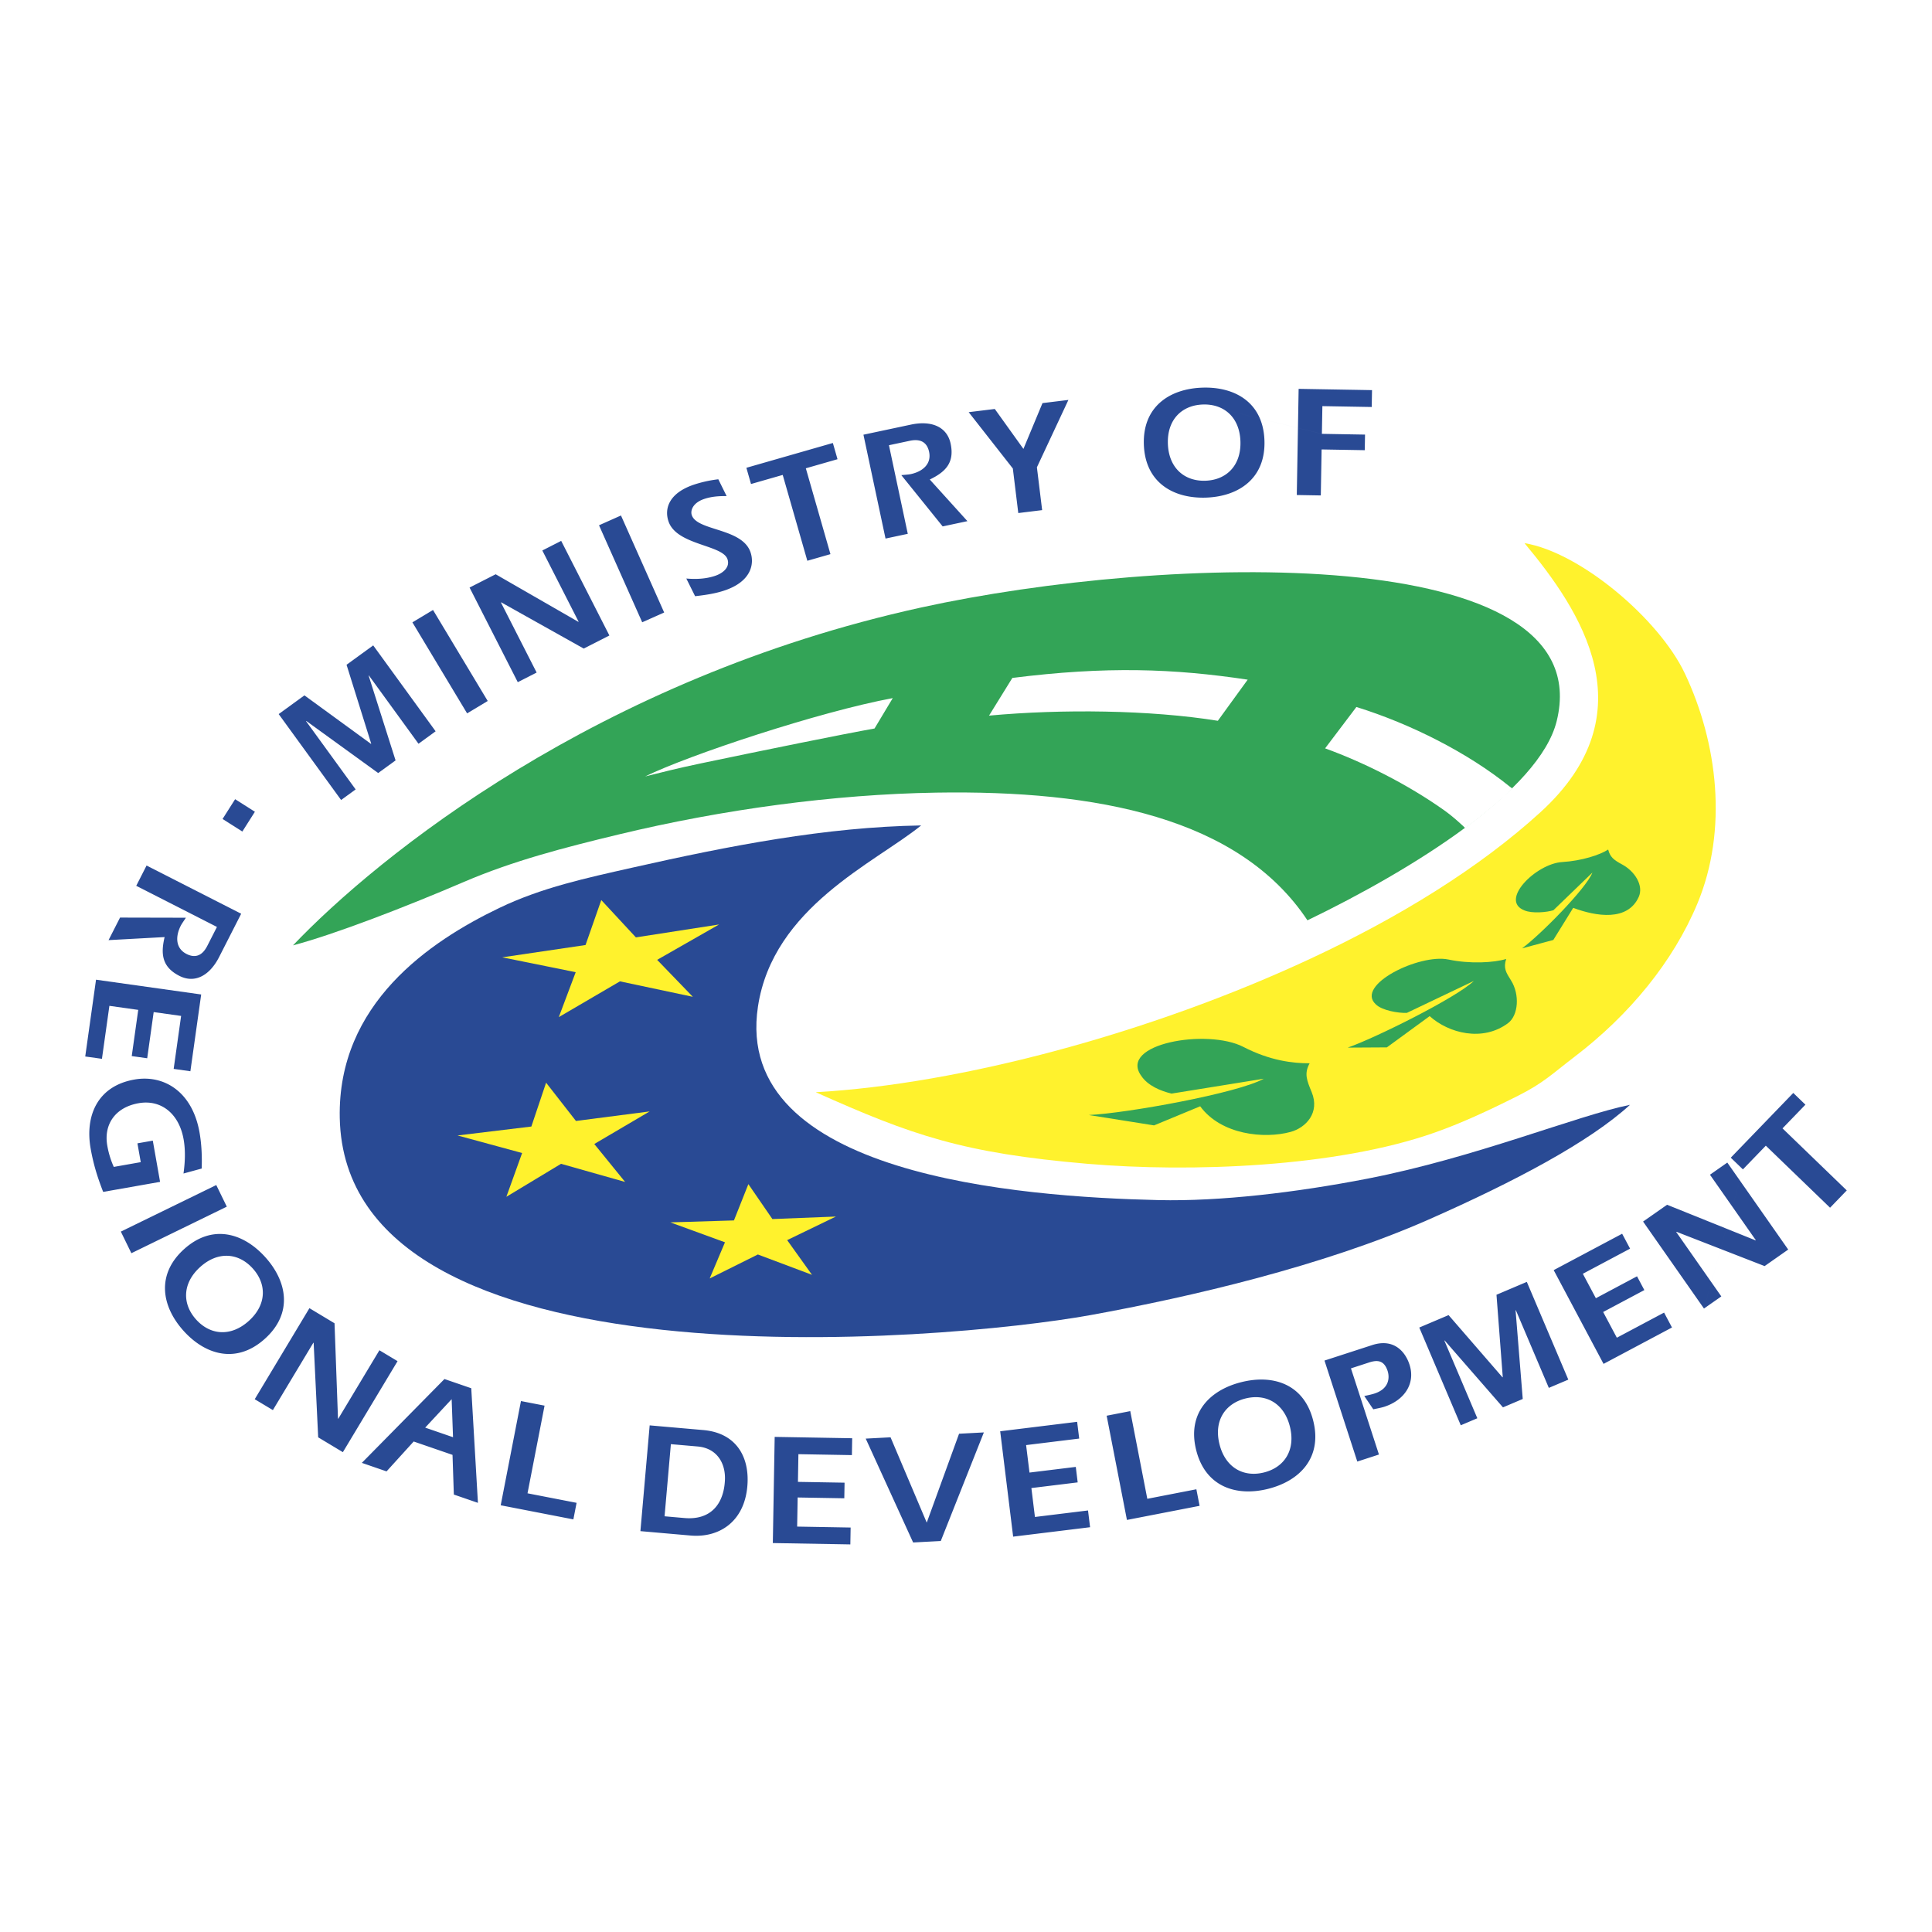
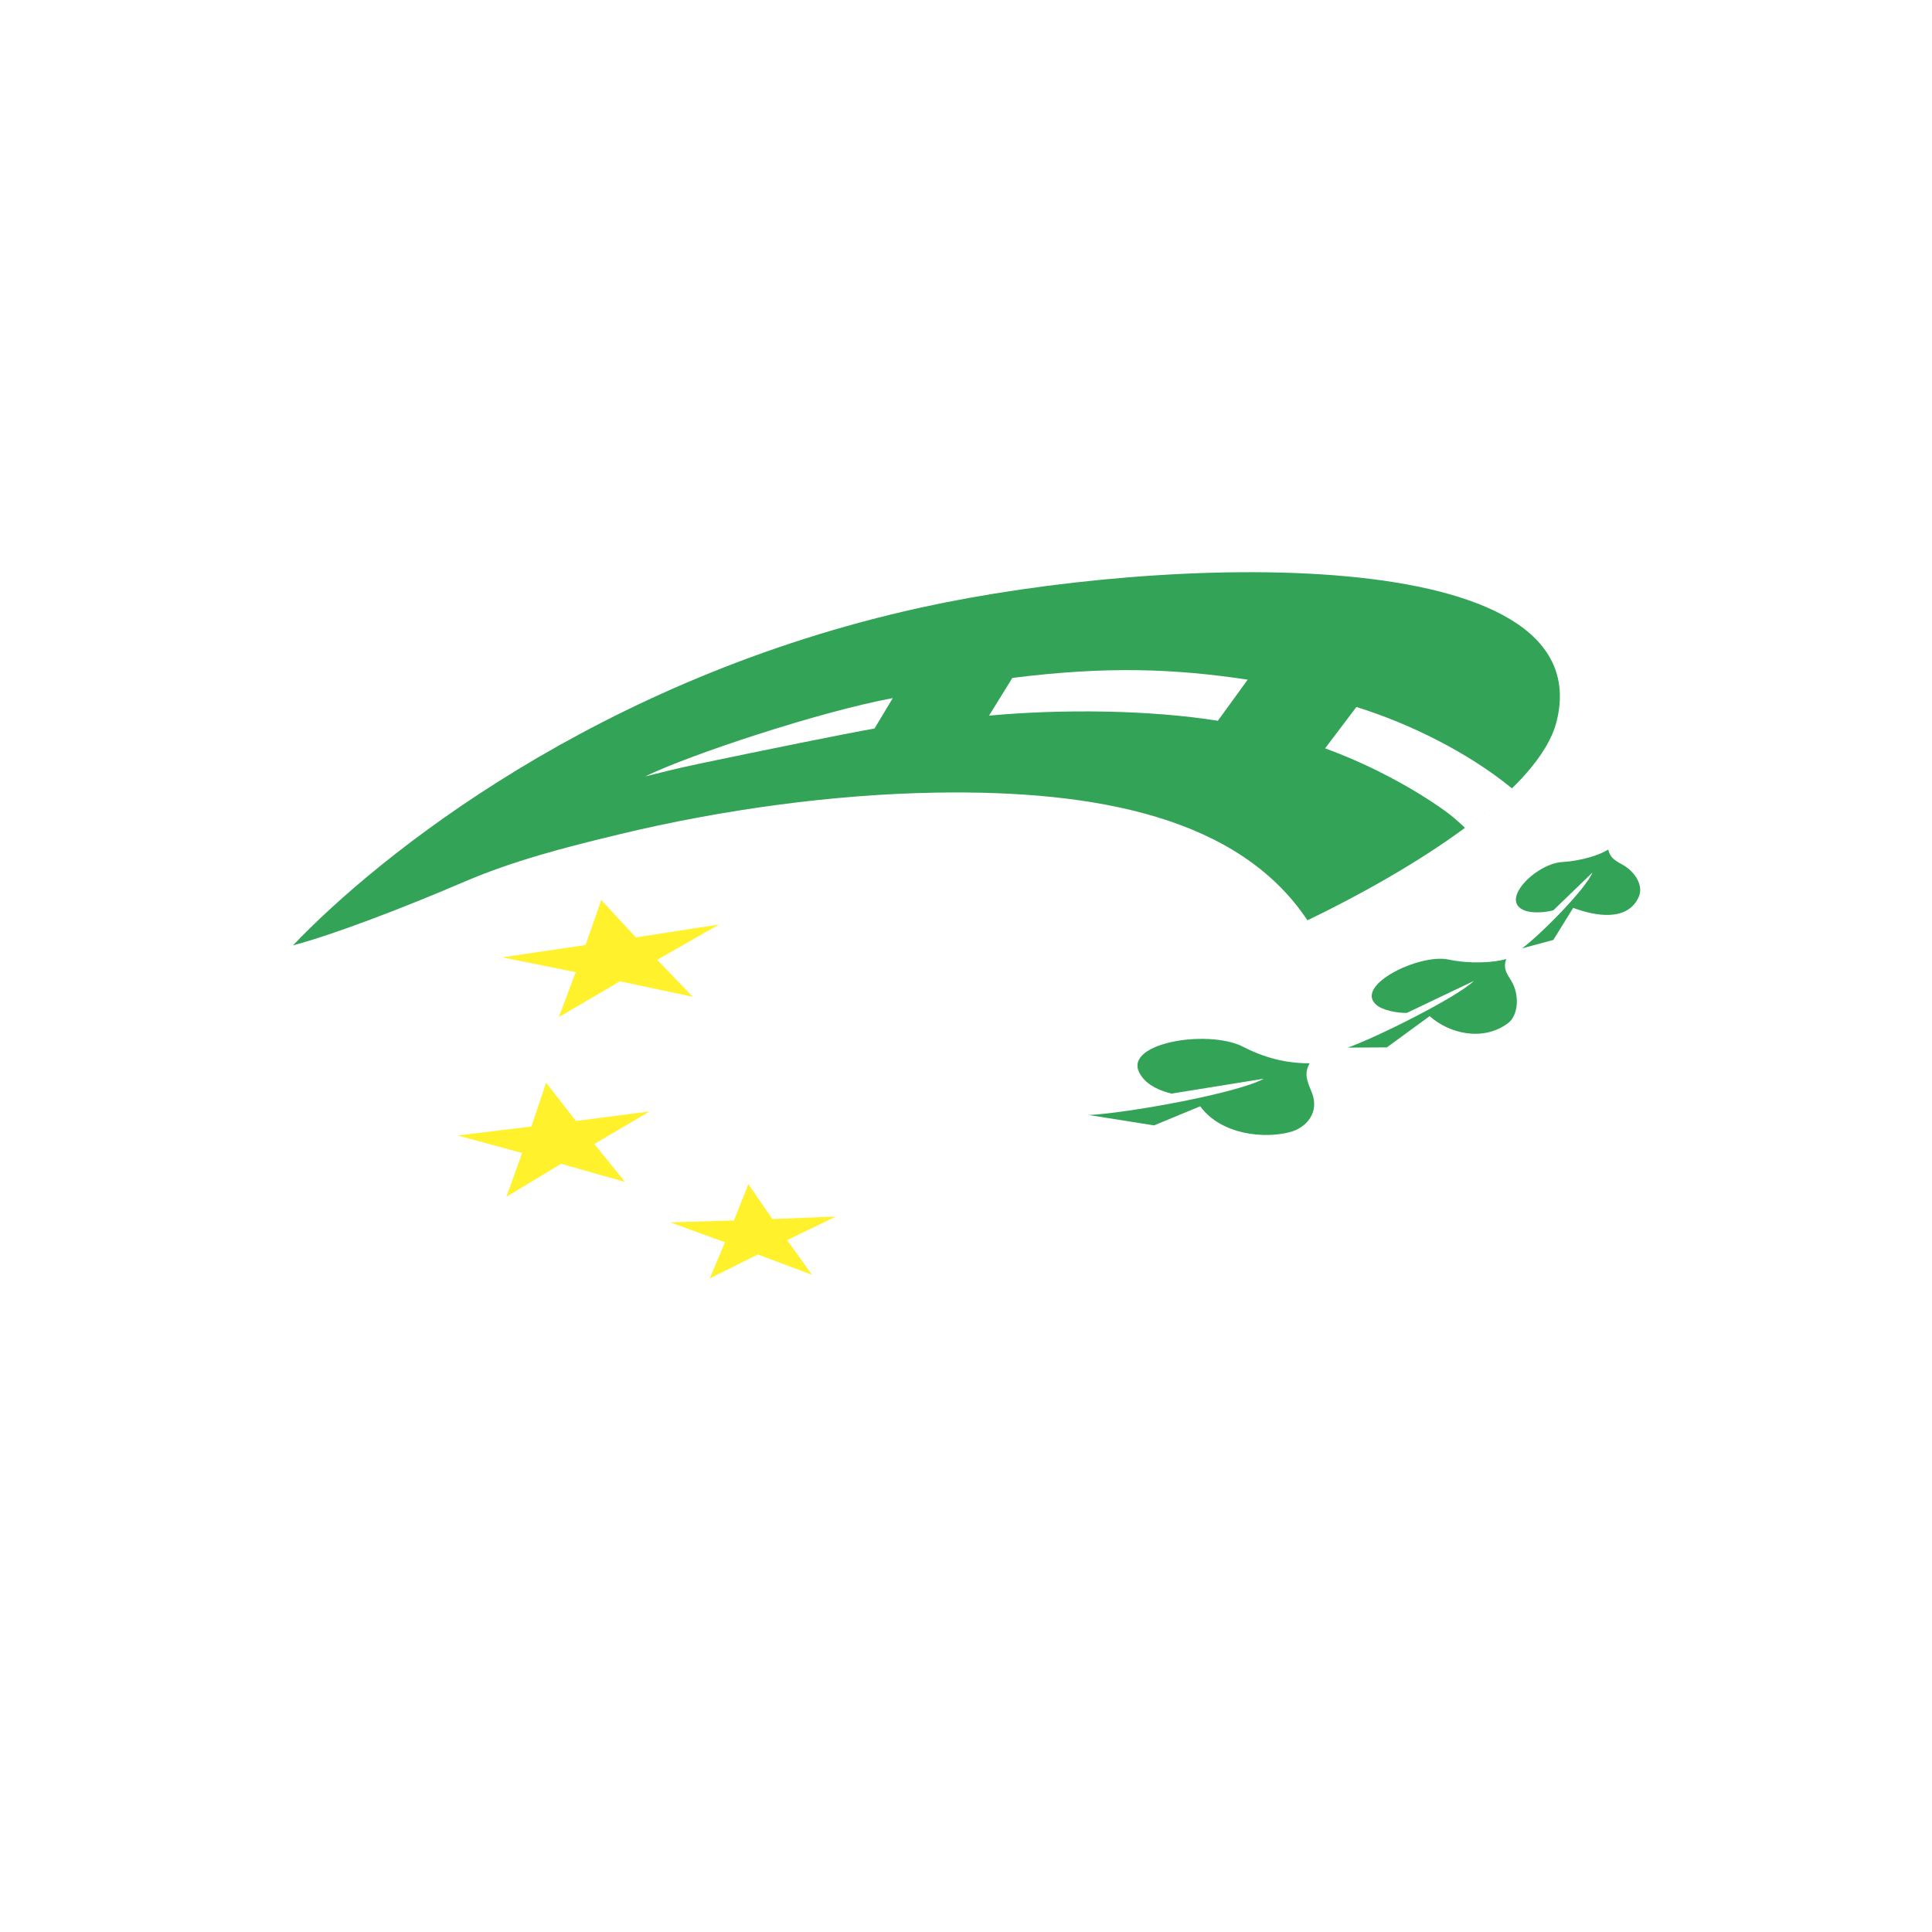
<svg xmlns="http://www.w3.org/2000/svg" width="2500" height="2500" viewBox="0 0 192.756 192.756">
  <g fill-rule="evenodd" clip-rule="evenodd">
-     <path fill="#fff" d="M0 0h192.756v192.756H0V0z" />
-     <path d="M91.904 82.354c-9.516.16-19.084 2.017-28.812 4.21-4.614 1.041-9.023 1.981-13.276 4.022-6.95 3.334-16.158 9.569-15.918 20.959.581 27.492 60.303 22.301 74.887 19.664 10.014-1.811 23.287-4.92 33.68-9.502 8.635-3.805 16.107-7.77 20.16-11.477-5.252 1.053-15.432 5.273-26.193 7.365-7.127 1.385-14.719 2.281-20.852 2.139-13.84-.322-42.502-2.471-39.959-19.303 1.498-9.916 11.658-14.332 16.283-18.077z" fill="#294a94" />
-     <path d="M81.388 108.971c14.394-.809 33.417-5.881 49.417-13.35 8.795-4.105 16.801-9.034 22.887-14.586 10.869-9.918 4.004-20.13-1.592-26.846 5.584.92 13.428 7.58 15.992 12.991 3.285 6.931 4.324 15.616 1.256 22.972-2.408 5.776-6.764 11.098-12.264 15.29-2.232 1.703-3.07 2.596-5.625 3.881-3.139 1.576-5.736 2.762-8.318 3.674-9.826 3.469-24.395 3.992-34.654 3.115-12.407-1.063-17.483-2.833-27.099-7.141z" fill="#fff22d" />
    <path d="M130.445 91.821c-6.814-10.252-21.004-13.003-37.046-12.741-10.182.167-21.324 1.678-31.691 4.178-5.431 1.309-10.515 2.625-15.423 4.731-5.971 2.562-12.936 5.241-17.055 6.331 8.465-8.888 30.38-26.628 62.683-33.713 24.251-5.32 67.88-6.738 63.396 11.346-1.719 6.929-14.334 14.782-24.864 19.868z" fill="#33a457" />
    <path fill="#fff22d" d="M58.42 94.285l-8.312 1.228 7.329 1.483-1.685 4.481 6.1-3.567 7.272 1.541-3.56-3.687 6.178-3.529-8.299 1.288L59.99 89.8l-1.57 4.485zM53.013 112.395l-7.364.89 6.443 1.752-1.572 4.367 5.454-3.291 6.392 1.809-3.074-3.785 5.523-3.25-7.353.951-2.978-3.818-1.471 4.375zM73.226 121.762l-6.344.195 5.449 1.988-1.525 3.606 4.806-2.391 5.402 2.031-2.479-3.464 4.864-2.352-6.338.25-2.396-3.484-1.439 3.621z" />
    <path d="M150.881 78.667c-.129-.108-.137-.092-.27-.2-4.121-3.335-9.844-6.243-15.283-7.931l-3.123 4.128c3.791 1.37 8.256 3.586 11.99 6.256.578.414 1.266 1.011 1.818 1.529.102.096.076.08.168.169 1.565-1.137 3.864-3.034 4.7-3.951zM124.482 67.81c-7.369-1.107-14.086-1.356-23.48-.173l-2.326 3.761c7.256-.671 16.07-.572 22.828.514l2.978-4.102zM89.071 69.65l-1.819 3.032c-3.186.568-10.844 2.123-17.283 3.471-2.569.538-3.904.895-5.604 1.313 4.33-2.128 17.374-6.456 24.706-7.816z" fill="#fff" />
    <path d="M130.662 106.084c-.566 1.035-.277 1.707.201 2.869.854 2.072-.588 3.564-2.102 3.979-2.607.713-6.92.301-9.018-2.557l-4.602 1.906-6.508-1.035c3.777-.178 14.871-2.176 17.455-3.621l-9.203 1.484c-1.084-.262-2.369-.785-3.027-1.779-2.295-3.197 6.588-4.74 10.195-2.879 2.664 1.375 4.943 1.641 6.609 1.633zM150.273 95.677c-.301.914-.008 1.36.482 2.139.879 1.387.75 3.482-.303 4.268-2.529 1.885-5.92 1.002-7.814-.705l-4.27 3.119-3.904.023c2.793-.979 10.824-4.975 12.582-6.65l-6.682 3.184c-.84.041-2.498-.244-3.104-.855-2.08-1.922 4.357-5.079 7.26-4.466 2.144.451 4.515.321 5.753-.057zM160.449 84.758c.182.739.553 1.041 1.375 1.48 1.305.696 2.174 2.127 1.678 3.239-1.1 2.46-4.234 1.965-6.543 1.1l-1.984 3.203-3.121.838c1.789-1.311 6.387-5.952 7.021-7.56l-3.891 3.756c-.652.208-2.115.343-2.883.02-2.557-.985 1.148-4.671 3.76-4.828 1.928-.115 3.77-.709 4.588-1.248z" fill="#33a457" />
-     <path fill="#294a94" d="M23.458 79.736l1.973 1.253-1.252 1.973-1.974-1.252 1.253-1.974zM34.031 79.816l1.452-1.055-4.948-6.81.025-.019 7.171 5.194 1.735-1.26-2.686-8.453.025-.019 4.948 6.81 1.709-1.242-6.227-8.57-2.66 1.932 2.46 7.872-.026.019-6.636-4.838-2.57 1.867 6.228 8.572zm12.572-8.643l2.056-1.235-5.457-9.081-2.056 1.235 5.457 9.081zm5.055-3.113l1.882-.959-3.562-6.991.028-.014 8.232 4.611 2.561-1.305-4.809-9.439-1.882.959 3.62 7.104-.028.014-8.247-4.746-2.604 1.326 4.809 9.44zm12.415-5.975l2.191-.976-4.309-9.678-2.191.976 4.309 9.678zm5.278-2.602c1.019-.116 2.027-.259 2.989-.589 2.613-.9 2.941-2.628 2.538-3.8-.838-2.433-5.31-2.102-5.857-3.694-.156-.451.083-1.222 1.224-1.614.721-.249 1.509-.302 2.252-.289l-.83-1.679a12.4 12.4 0 0 0-2.481.551c-2.433.838-2.93 2.37-2.485 3.662.816 2.373 5.382 2.312 5.878 3.754.29.841-.503 1.417-1.209 1.659-.916.315-1.925.361-2.896.275l.877 1.764zm5.578-11.193l3.163-.907 2.456 8.565 2.306-.661-2.456-8.565 3.161-.906-.464-1.619-8.628 2.475.462 1.618zm13.42 5.442l2.221-.472-1.879-8.84 2.082-.442c1.274-.271 1.765.355 1.923 1.101.261 1.227-.668 1.977-1.833 2.224-.218.046-.635.07-.937.102l4.124 5.115 2.47-.525-3.757-4.154c1.577-.757 2.484-1.681 2.082-3.576-.363-1.709-1.941-2.332-3.96-1.902l-4.739 1.007 2.203 10.362zm13.245-2.544l2.381-.292-.523-4.272 3.143-6.723-2.586.317-1.902 4.57-2.857-3.985-2.605.319 4.406 5.62.543 4.446zm18.353-12.512c-3.254.113-5.957 1.893-5.824 5.686s2.953 5.398 6.209 5.285c3.252-.114 5.955-1.911 5.822-5.705-.131-3.794-2.953-5.38-6.207-5.266zm.059 1.682c2.111-.073 3.668 1.271 3.752 3.668.084 2.396-1.375 3.862-3.486 3.936-2.111.073-3.668-1.286-3.752-3.683s1.375-3.847 3.486-3.921l11.879 2.926.049-2.764 4.922.086.031-1.683-7.322-.127-.184 10.592 2.396.042.08-4.589 4.305.075.027-1.556-4.305-.075-11.878-2.927zM14.623 86.354l-1.031 2.024 8.053 4.103-.967 1.896c-.591 1.161-1.387 1.147-2.066.801-1.118-.569-1.116-1.763-.575-2.824.101-.198.345-.537.51-.792l-6.57-.015-1.146 2.25 5.593-.305c-.404 1.701-.257 2.988 1.47 3.869 1.556.793 3.033-.041 3.97-1.881l2.199-4.316-9.44-4.81zm4.372 20.525l1.077-7.66-10.491-1.475-1.077 7.662 1.667.232.743-5.285 2.878.404-.648 4.609 1.542.217.647-4.607 2.737.383-.743 5.285 1.668.235zm-3.75 6.922l-1.533.27.331 1.877-2.69.475a8.798 8.798 0 0 1-.649-2.127c-.367-2.08.763-3.811 3.125-4.229 2.252-.396 4.039 1.047 4.491 3.611.196 1.111.145 2.281-.013 3.404l1.815-.496c.044-1.217-.01-2.434-.216-3.607-.723-4.098-3.584-5.787-6.494-5.273-3.738.658-4.935 3.676-4.369 6.883.306 1.736.747 3.029 1.25 4.328l5.678-1.002-.726-4.114zm-3.189 9.076l1.051 2.156 9.521-4.645-1.051-2.156-9.521 4.645zm14.415 2.555c-2.179-2.42-5.279-3.348-8.101-.809-2.821 2.541-2.236 5.734-.057 8.154 2.178 2.418 5.292 3.334 8.113.793 2.822-2.539 2.223-5.718.045-8.138zm-1.252 1.125c1.414 1.57 1.385 3.627-.398 5.232-1.782 1.605-3.842 1.43-5.255-.141-1.414-1.57-1.373-3.637.409-5.242 1.782-1.603 3.831-1.418 5.244.151zm.195 13.043l1.811 1.086 4.041-6.725.027.018.452 9.424 2.464 1.48 5.456-9.08-1.811-1.088-4.106 6.834-.027-.016-.345-9.51-2.505-1.506-5.457 9.083zm10.687 6.351l2.465.85 2.707-2.982 3.875 1.334.132 3.959 2.403.828-.666-11.434-2.673-.92-8.243 8.365zm6.32-3.517l2.64-2.838.138 3.795-2.778-.957zm7.534 7.748l7.25 1.408.321-1.652-4.896-.951 1.7-8.746-2.354-.457-2.021 10.398zm13.939 2.58l5 .438c2.943.258 5.534-1.477 5.692-5.289.109-2.701-1.225-4.955-4.42-5.234l-5.348-.467-.924 10.552zm3.039-8.678l2.674.232c1.93.17 2.802 1.682 2.719 3.363-.113 2.383-1.419 4.006-4.045 3.775l-1.978-.174.63-7.196zm18.09-.59l-7.733-.135-.185 10.592 7.734.135.029-1.684-5.336-.094.051-2.904 4.653.08.027-1.557-4.653-.08.048-2.764 5.336.094.029-1.683zm6.079 10.399l2.759-.146 4.299-10.834-2.474.131-3.225 8.869-3.611-8.513-2.477.131 4.729 10.362zm16.365-12.038l-7.678.943 1.293 10.514 7.676-.941-.205-1.672-5.297.65-.354-2.885 4.619-.566-.189-1.545-4.619.566-.338-2.742 5.297-.65-.205-1.672zm4.967 9.79l7.25-1.408-.322-1.652-4.895.951-1.701-8.748-2.354.459 2.022 10.398zm11.423-13.75c-3.16.787-5.434 3.09-4.516 6.773s4.012 4.666 7.17 3.877c3.16-.787 5.43-3.107 4.512-6.789-.918-3.684-4.007-4.651-7.166-3.861zm.407 1.632c2.051-.51 3.852.48 4.432 2.809.58 2.326-.541 4.062-2.59 4.572-2.051.514-3.857-.494-4.438-2.82-.58-2.328.547-4.049 2.596-4.561zm12.75 1.08c.344-.076.756-.145 1.104-.256 1.994-.65 3.125-2.303 2.508-4.205-.412-1.27-1.547-2.654-3.723-1.947l-4.758 1.545 3.273 10.076 2.16-.701-2.793-8.596 1.812-.59c.816-.264 1.494-.234 1.848.854.195.604.203 1.754-1.309 2.246-.332.107-.725.184-1.021.248l.899 1.326zm8.728 1.594l1.652-.701-3.289-7.748.029-.012 5.818 6.674 1.973-.838-.715-8.842.029-.012 3.289 7.748 1.943-.824-4.139-9.752-3.027 1.285.627 8.223-.029.012-5.377-6.205-2.924 1.24 4.14 9.752zm16.1-19.111l-6.83 3.631 4.975 9.354 6.828-3.631-.789-1.486-4.713 2.506-1.365-2.566 4.109-2.186-.73-1.375-4.107 2.186-1.299-2.439 4.713-2.506-.792-1.488zm8.164 7.463l1.73-1.209-4.5-6.43.025-.018 8.795 3.422 2.354-1.65-6.076-8.678-1.73 1.213 4.574 6.531-.025.018-8.828-3.553-2.395 1.676 6.076 8.678 3.885-13.883 2.285-2.365 6.41 6.189 1.666-1.727-6.41-6.189 2.285-2.365-1.211-1.17-6.236 6.459 1.211 1.168-3.885 13.883z" />
  </g>
</svg>